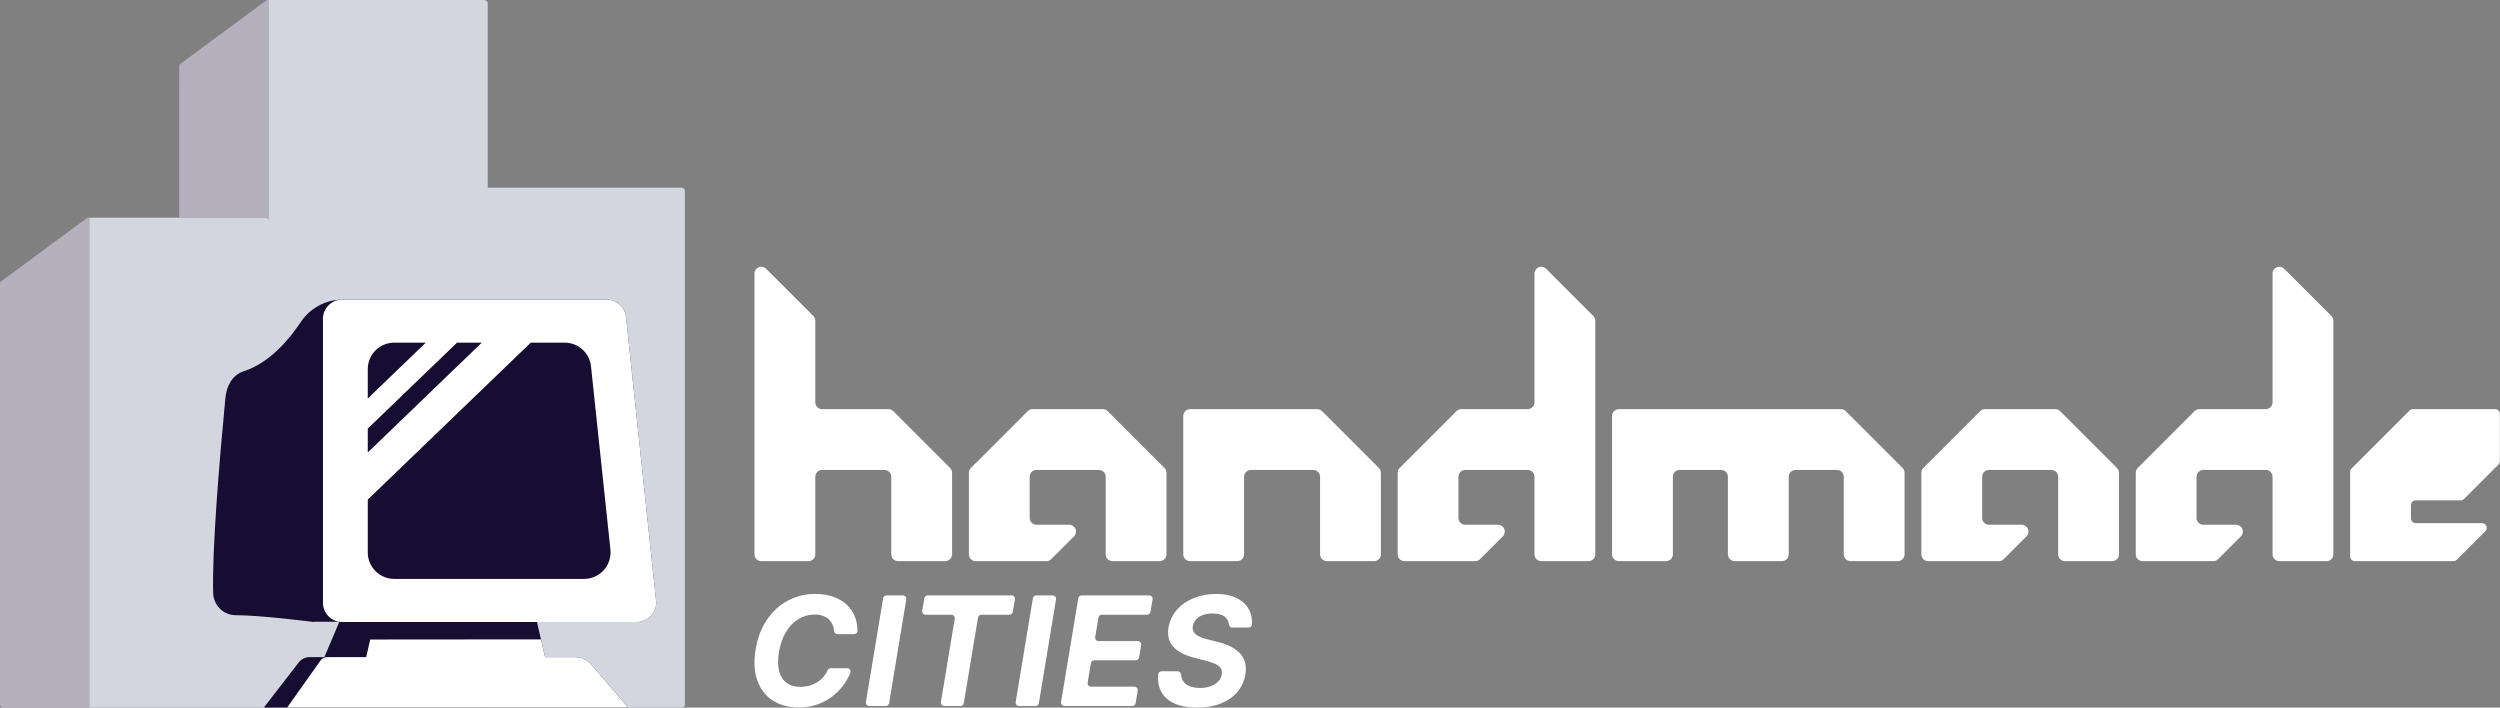
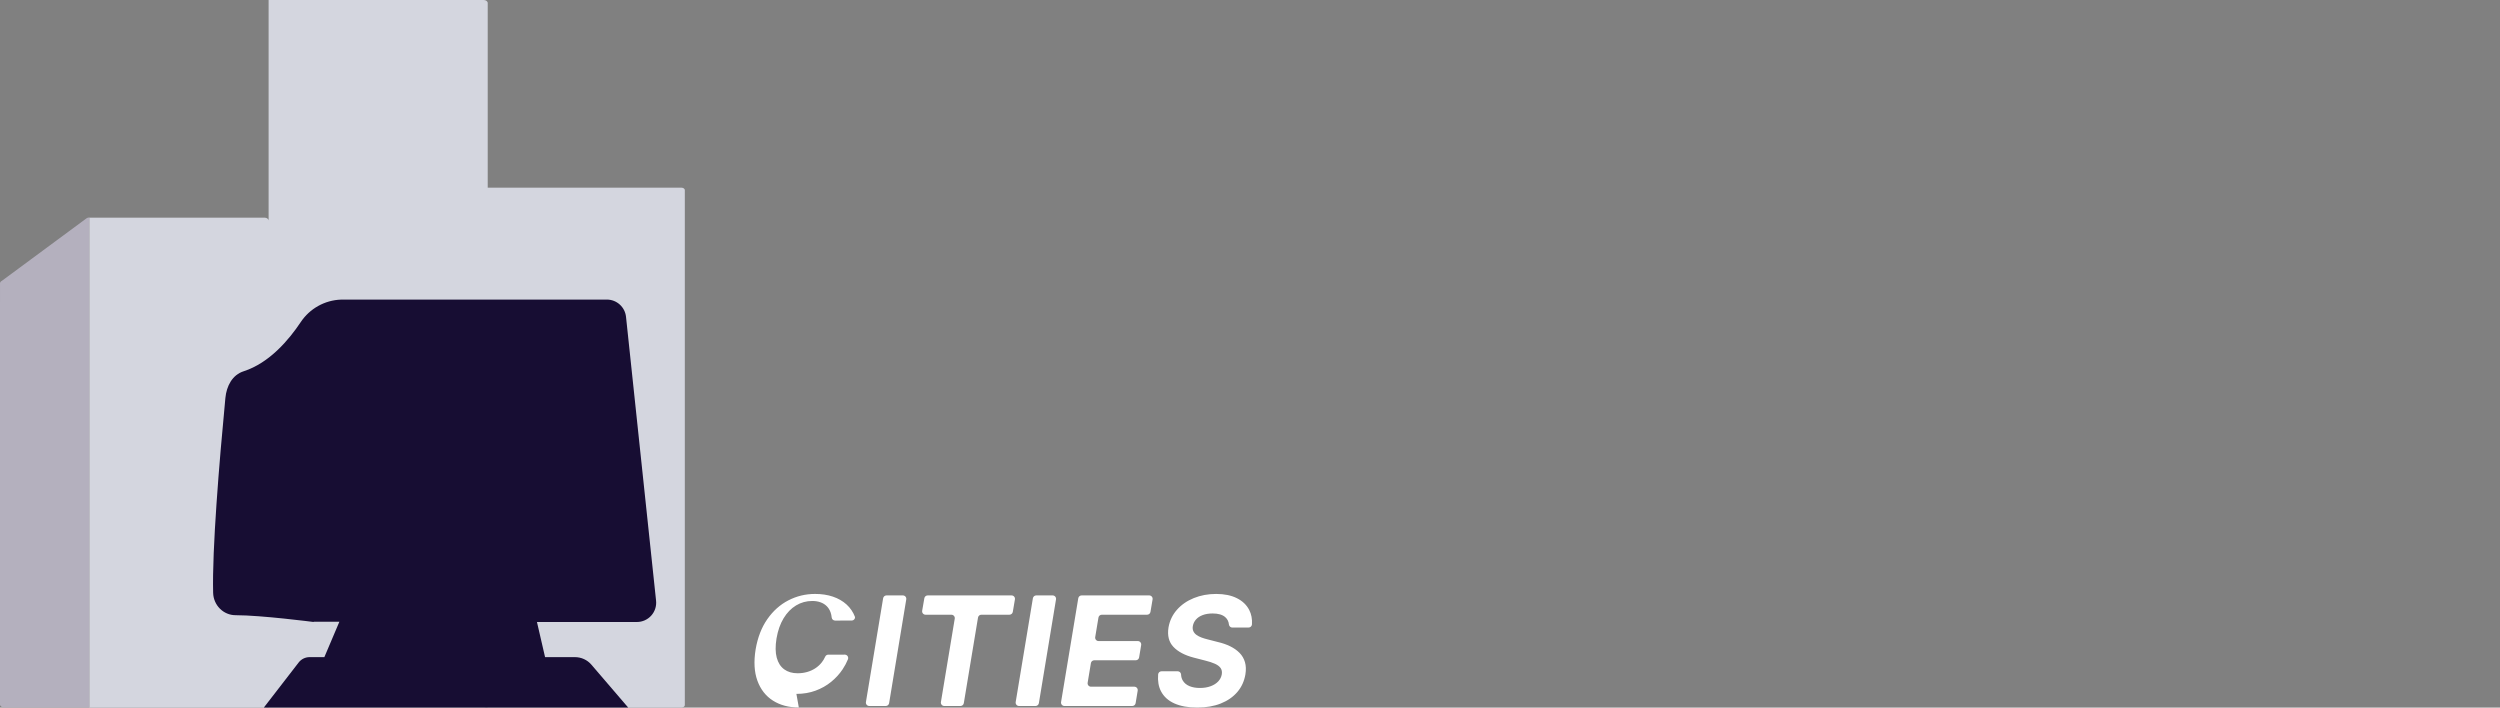
<svg xmlns="http://www.w3.org/2000/svg" width="100%" height="100%" viewBox="0 0 6130 1735" version="1.1" xml:space="preserve" style="fill-rule:evenodd;clip-rule:evenodd;stroke-linejoin:round;stroke-miterlimit:2;">
  <rect x="0" y="0" width="6130" height="1735" fill="#808080" stroke="none" />
  <g>
    <g>
      <path d="M0,1727.39l0,-939.191l0.015,-93.327c0,-2.541 1.755,-4.911 4.665,-6.301l208.507,-154.015c1.676,-0.8 3.634,-1.227 5.636,-1.227l0.345,0l0,1201.59l-208.867,-0c-2.732,-0 -5.352,-0.793 -7.284,-2.205c-1.932,-1.412 -3.017,-3.327 -3.017,-5.323Z" style="fill:#b4b0be;" />
-       <path d="M439.452,533.704l0,-278.834l0.015,-93.328c0,-2.541 1.755,-4.91 4.665,-6.301l208.507,-154.014c1.676,-0.801 3.634,-1.227 5.636,-1.227l0.346,0l-0,541.232c-0,-1.996 -1.016,-3.911 -2.825,-5.323c-1.809,-1.412 -4.262,-2.205 -6.819,-2.205l-209.525,-0Z" style="fill:#b4b0be;" />
      <path d="M658.621,1727.39c-0,4.157 -4.318,7.528 -9.644,7.528l-429.809,-0l0,-1201.22l429.809,-0c2.557,-0 5.01,0.793 6.819,2.205c1.809,1.412 2.825,3.327 2.825,5.323l-0,-541.232l527.43,0c2.607,0 5.108,0.793 6.952,2.205c1.844,1.412 2.88,3.327 2.88,5.323l0,452.583l474.439,-0c2.346,-0 4.595,0.615 6.254,1.712c1.659,1.096 2.591,2.583 2.591,4.133l-0,1263.12c-0,3.229 -3.96,5.846 -8.845,5.846l-474.439,-0l0,-7.528c0,4.157 -4.402,7.528 -9.832,7.528l-527.43,-0l-0,-7.528Z" style="fill:#d4d6df;" />
    </g>
    <g>
      <path d="M1540.29,1734.92l-90.191,-105.15c-10.058,-11.727 -24.737,-18.475 -40.187,-18.475l-73.408,0l-19.893,-86.161l245.073,0c13.401,0 26.172,-5.689 35.135,-15.651c8.963,-9.963 13.276,-23.262 11.865,-36.588l-73.702,-696.066c-2.546,-24.042 -22.824,-42.286 -47,-42.286l-648.827,-0c-1.034,-0 -2.061,0.033 -3.079,0.098c-39.736,1.436 -76.49,21.878 -98.648,55.113c-28.971,43.543 -76.912,100.202 -139.773,120.512c-27.891,8.84 -42.192,36.01 -45.041,65.793c-15.235,159.307 -32.733,372.15 -30.004,477.474c0.798,30.577 25.21,54.94 55.051,54.94c62.95,0.001 191.339,16.661 191.339,16.661l0,-0.58l62.729,-0c0.127,0.02 0.254,0.04 0.381,0.059l-36.792,86.682l-36.184,0c-10.515,0 -20.437,4.872 -26.867,13.194l-85.325,110.431l893.348,-0Z" style="fill:#170d33;" />
-       <path d="M704.102,1734.92l82.02,-115.642c3.552,-5.008 9.31,-7.983 15.449,-7.983l96.34,0l9.876,-43.21l418.655,-0.36l10.059,43.57l73.408,0c15.45,0 30.129,6.748 40.187,18.475l90.191,105.15l-836.185,-0Zm135.05,-209.786c-26.102,0 -47.263,-21.16 -47.263,-47.263l0,-696.066c0,-26.102 21.161,-47.262 47.263,-47.262l648.827,-0c24.176,-0 44.454,18.244 47,42.286l73.702,696.066c1.411,13.326 -2.902,26.625 -11.865,36.588c-8.963,9.962 -21.734,15.651 -35.135,15.651l-722.529,0Zm204.926,-684.949l-77.437,0c-35.826,0 -64.869,29.043 -64.869,64.869l-0,72.151l142.306,-137.02Zm-142.306,210.716l-0,58.506l279.608,-269.222l-60.762,0l-218.846,210.716Zm-0,174.125l-0,129.596c-0,17.205 6.834,33.705 19,45.87c12.165,12.165 28.665,19 45.869,19l465.588,-0c18.393,-0 35.922,-7.809 48.224,-21.482c12.302,-13.674 18.222,-31.927 16.285,-50.218l-47.602,-449.568c-3.494,-32.998 -31.327,-58.039 -64.509,-58.039l-83.168,0l-399.687,384.841Z" style="fill:#fff;" />
    </g>
    <g>
-       <path d="M2015.74,1152.31c-4.42,0 -8.659,1.756 -11.785,4.882c-3.126,3.125 -4.882,7.365 -4.882,11.785l0,190.283c0,4.42 -1.756,8.659 -4.881,11.785c-3.126,3.125 -7.365,4.881 -11.785,4.881l-115.744,0c-4.421,0 -8.66,-1.756 -11.785,-4.881c-3.126,-3.126 -4.882,-7.365 -4.882,-11.785l0,-688.484c0,-6.741 4.061,-12.818 10.289,-15.398c6.228,-2.58 13.396,-1.154 18.163,3.613l115.744,115.744c3.125,3.126 4.881,7.365 4.881,11.785l0,200.046c0,4.42 1.756,8.66 4.882,11.785c3.126,3.126 7.365,4.882 11.785,4.882l162.777,-0c4.42,-0 8.659,1.756 11.785,4.881l139.314,139.315c3.126,3.125 4.882,7.364 4.882,11.785l-0,200.046c-0,4.42 -1.756,8.659 -4.882,11.785c-3.126,3.125 -7.365,4.881 -11.785,4.881l-115.744,0c-4.42,0 -8.66,-1.756 -11.785,-4.881c-3.126,-3.126 -4.882,-7.365 -4.882,-11.785l0,-190.283c0,-4.42 -1.756,-8.66 -4.881,-11.785c-3.126,-3.126 -7.365,-4.882 -11.786,-4.882l-153.013,0Zm1051.4,0c-4.421,0 -8.66,1.756 -11.785,4.882c-3.126,3.125 -4.882,7.365 -4.882,11.785l0,190.283c0,4.42 -1.756,8.659 -4.882,11.785c-3.125,3.125 -7.364,4.881 -11.785,4.881l-115.744,0c-4.42,0 -8.659,-1.756 -11.785,-4.881c-3.125,-3.126 -4.881,-7.365 -4.881,-11.785l-0,-339.361c-0,-4.42 1.756,-8.659 4.881,-11.785c3.126,-3.125 7.365,-4.881 11.785,-4.881l311.854,-0c4.421,-0 8.66,1.756 11.785,4.881l139.315,139.315c3.125,3.125 4.881,7.364 4.881,11.785l0,200.046c0,4.42 -1.756,8.659 -4.881,11.785c-3.126,3.125 -7.365,4.881 -11.785,4.881l-115.745,0c-4.42,0 -8.659,-1.756 -11.785,-4.881c-3.125,-3.126 -4.881,-7.365 -4.881,-11.785l-0,-190.283c-0,-4.42 -1.756,-8.66 -4.882,-11.785c-3.125,-3.126 -7.365,-4.882 -11.785,-4.882l-153.013,0Zm1051.4,0c-4.42,0 -8.659,1.756 -11.785,4.882c-3.125,3.125 -4.881,7.365 -4.881,11.785l-0,190.283c-0,4.42 -1.756,8.659 -4.882,11.785c-3.126,3.125 -7.365,4.881 -11.785,4.881l-115.744,0c-4.42,0 -8.66,-1.756 -11.785,-4.881c-3.126,-3.126 -4.882,-7.365 -4.882,-11.785l0,-339.361c0,-4.42 1.756,-8.659 4.882,-11.785c3.125,-3.125 7.365,-4.881 11.785,-4.881l544.521,-0c4.42,-0 8.66,1.756 11.785,4.881l139.314,139.315c3.126,3.125 4.882,7.364 4.882,11.785l0,200.046c0,4.42 -1.756,8.659 -4.881,11.785c-3.126,3.125 -7.365,4.881 -11.786,4.881l-115.744,0c-4.42,0 -8.659,-1.756 -11.785,-4.881c-3.125,-3.126 -4.881,-7.365 -4.881,-11.785l-0,-190.283c-0,-4.42 -1.756,-8.66 -4.882,-11.785c-3.126,-3.126 -7.365,-4.882 -11.785,-4.882l-101.635,0c-4.42,0 -8.66,1.756 -11.785,4.882c-3.126,3.125 -4.882,7.365 -4.882,11.785l0,190.283c0,4.42 -1.756,8.659 -4.881,11.785c-3.126,3.125 -7.365,4.881 -11.785,4.881l-115.744,0c-4.421,0 -8.66,-1.756 -11.786,-4.881c-3.125,-3.126 -4.881,-7.365 -4.881,-11.785l-0,-190.283c-0,-4.42 -1.756,-8.66 -4.882,-11.785c-3.125,-3.126 -7.365,-4.882 -11.785,-4.882l-101.635,0Zm-1598.65,-144.196c3.126,-3.125 7.365,-4.881 11.785,-4.881l172.54,-0c4.42,-0 8.659,1.756 11.785,4.881l139.314,139.315c3.126,3.125 4.882,7.364 4.882,11.785l-0,200.046c-0,4.42 -1.756,8.659 -4.882,11.785c-3.125,3.125 -7.365,4.881 -11.785,4.881l-115.744,0c-4.42,0 -8.659,-1.756 -11.785,-4.881c-3.126,-3.126 -4.882,-7.365 -4.882,-11.785l0,-190.283c0,-4.42 -1.755,-8.66 -4.881,-11.785c-3.126,-3.126 -7.365,-4.882 -11.785,-4.882l-153.014,0c-4.42,0 -8.659,1.756 -11.785,4.882c-3.125,3.125 -4.881,7.365 -4.881,11.785l-0,101.064c-0,4.421 1.756,8.66 4.881,11.785c3.126,3.126 7.365,4.882 11.785,4.882l80.244,-0c6.741,-0 12.819,4.061 15.398,10.289c2.58,6.227 1.154,13.396 -3.613,18.163l-55.885,55.885c-3.125,3.125 -7.364,4.881 -11.785,4.881l-173.436,0c-4.42,0 -8.66,-1.756 -11.785,-4.881c-3.126,-3.126 -4.882,-7.365 -4.882,-11.785l0,-200.046c0,-4.421 1.756,-8.66 4.882,-11.785l139.314,-139.315Zm2335.48,0c3.125,-3.125 7.364,-4.881 11.785,-4.881l172.539,-0c4.421,-0 8.66,1.756 11.786,4.881l139.314,139.315c3.125,3.125 4.881,7.364 4.881,11.785l0,200.046c0,4.42 -1.756,8.659 -4.881,11.785c-3.126,3.125 -7.365,4.881 -11.785,4.881l-115.744,0c-4.421,0 -8.66,-1.756 -11.786,-4.881c-3.125,-3.126 -4.881,-7.365 -4.881,-11.785l-0,-190.283c-0,-4.42 -1.756,-8.66 -4.882,-11.785c-3.125,-3.126 -7.364,-4.882 -11.785,-4.882l-153.013,0c-4.42,0 -8.66,1.756 -11.785,4.882c-3.126,3.125 -4.882,7.365 -4.882,11.785l0,101.064c0,4.421 1.756,8.66 4.882,11.785c3.125,3.126 7.365,4.882 11.785,4.882l80.244,-0c6.741,-0 12.818,4.061 15.398,10.289c2.579,6.227 1.153,13.396 -3.613,18.163l-55.885,55.885c-3.126,3.125 -7.365,4.881 -11.785,4.881l-173.437,0c-4.42,0 -8.659,-1.756 -11.785,-4.881c-3.125,-3.126 -4.881,-7.365 -4.881,-11.785l-0,-200.046c-0,-4.421 1.756,-8.66 4.881,-11.785l139.315,-139.315Zm-1284.07,0c3.125,-3.125 7.365,-4.881 11.785,-4.881l162.776,-0c4.421,-0 8.66,-1.756 11.786,-4.882c3.125,-3.125 4.881,-7.365 4.881,-11.785l0,-315.79c0,-6.741 4.061,-12.818 10.289,-15.398c6.228,-2.58 13.396,-1.154 18.163,3.613l115.744,115.744c3.126,3.126 4.881,7.365 4.881,11.785l0,572.74c0,4.42 -1.755,8.659 -4.881,11.785c-3.126,3.125 -7.365,4.881 -11.785,4.881l-115.744,0c-4.421,0 -8.66,-1.756 -11.785,-4.881c-3.126,-3.126 -4.882,-7.365 -4.882,-11.785l0,-190.283c0,-4.42 -1.756,-8.66 -4.881,-11.785c-3.126,-3.126 -7.365,-4.882 -11.786,-4.882l-153.013,0c-4.42,0 -8.66,1.756 -11.785,4.882c-3.126,3.125 -4.882,7.365 -4.882,11.785l0,101.064c0,4.421 1.756,8.66 4.882,11.785c3.125,3.126 7.365,4.882 11.785,4.882l80.244,-0c6.741,-0 12.818,4.061 15.398,10.289c2.58,6.227 1.154,13.396 -3.613,18.163l-55.885,55.885c-3.126,3.125 -7.365,4.881 -11.785,4.881l-173.436,0c-4.421,0 -8.66,-1.756 -11.786,-4.881c-3.125,-3.126 -4.881,-7.365 -4.881,-11.785l-0,-200.046c-0,-4.421 1.756,-8.66 4.881,-11.785l139.315,-139.315Zm1809.77,0c3.125,-3.125 7.365,-4.881 11.785,-4.881l162.777,-0c4.42,-0 8.659,-1.756 11.785,-4.882c3.125,-3.125 4.881,-7.365 4.881,-11.785l0,-315.79c0,-6.741 4.061,-12.818 10.289,-15.398c6.228,-2.58 13.396,-1.154 18.163,3.613l115.744,115.744c3.126,3.126 4.882,7.365 4.882,11.785l-0,572.74c-0,4.42 -1.756,8.659 -4.882,11.785c-3.126,3.125 -7.365,4.881 -11.785,4.881l-115.744,0c-4.42,0 -8.66,-1.756 -11.785,-4.881c-3.126,-3.126 -4.882,-7.365 -4.882,-11.785l0,-190.283c0,-4.42 -1.756,-8.66 -4.881,-11.785c-3.126,-3.126 -7.365,-4.882 -11.785,-4.882l-153.014,0c-4.42,0 -8.659,1.756 -11.785,4.882c-3.126,3.125 -4.882,7.365 -4.882,11.785l0,101.064c0,4.421 1.756,8.66 4.882,11.785c3.126,3.126 7.365,4.882 11.785,4.882l80.244,-0c6.741,-0 12.818,4.061 15.398,10.289c2.58,6.227 1.154,13.396 -3.613,18.163l-55.885,55.885c-3.126,3.125 -7.365,4.881 -11.785,4.881l-173.436,0c-4.421,0 -8.66,-1.756 -11.785,-4.881c-3.126,-3.126 -4.882,-7.365 -4.882,-11.785l0,-200.046c0,-4.421 1.756,-8.66 4.882,-11.785l139.314,-139.315Zm527.2,-1.497c2.166,-2.167 5.105,-3.384 8.169,-3.384l201.687,-0c3.064,-0 6.003,1.217 8.17,3.384c2.166,2.166 3.383,5.105 3.383,8.169l0,115.967c0,3.064 -1.217,6.003 -3.383,8.17l-84.543,84.542c-2.166,2.167 -5.105,3.384 -8.169,3.384l-110.377,-0c-6.381,0 -11.553,5.173 -11.553,11.553l-0,32.797c-0,6.381 5.172,11.554 11.553,11.554l162.741,-0c4.672,0 8.885,2.815 10.673,7.132c1.789,4.317 0.8,9.287 -2.504,12.591l-70.066,70.066c-2.167,2.167 -5.106,3.384 -8.17,3.384l-241.751,0c-6.381,0 -11.554,-5.172 -11.554,-11.553l0,-207.277c0,-3.064 1.218,-6.003 3.384,-8.17l142.31,-142.309Z" style="fill:#fff;" />
-       <path d="M1958.71,1734.74c-24.628,-0 -45.768,-5.611 -63.42,-16.833c-17.652,-11.222 -30.36,-27.479 -38.125,-48.771c-7.761,-21.282 -9.219,-46.898 -4.373,-76.848c0.004,-0.025 0.008,-0.049 0.012,-0.073c4.976,-29.102 14.527,-53.778 28.655,-74.03c14.134,-20.261 31.362,-35.638 51.683,-46.132c20.321,-10.494 42.128,-15.741 65.421,-15.741c16.136,-0 30.724,2.214 43.766,6.642c13.042,4.428 24.203,10.858 33.484,19.29c9.281,8.431 16.227,18.744 20.837,30.936c3.763,9.952 5.748,21.056 5.954,33.312c0.032,2.222 -0.828,4.364 -2.388,5.947c-1.561,1.582 -3.69,2.473 -5.912,2.473c-10.884,0.032 -30.011,0.032 -40.74,0.032c-4.259,-0 -7.833,-3.214 -8.284,-7.45c-0.436,-4.593 -1.373,-8.842 -2.769,-12.749c-2.123,-5.945 -5.247,-10.98 -9.372,-15.105c-4.125,-4.124 -9.19,-7.279 -15.195,-9.462c-6.005,-2.184 -12.769,-3.276 -20.291,-3.276c-14.437,-0 -27.691,3.639 -39.762,10.919c-12.072,7.279 -22.262,17.773 -30.573,31.482c-8.305,13.701 -14.096,30.189 -17.373,49.464c-0.004,0.024 -0.008,0.047 -0.012,0.071c-3.027,18.788 -2.843,34.487 0.552,47.096c3.397,12.617 9.493,22.141 18.289,28.571c8.796,6.43 19.805,9.645 33.029,9.645c8.129,-0 15.832,-1.032 23.112,-3.094c7.279,-2.062 13.951,-5.065 20.017,-9.008c6.066,-3.943 11.344,-8.735 15.833,-14.376c3.414,-4.292 6.267,-9.022 8.559,-14.191c1.321,-3.024 4.308,-4.978 7.608,-4.978c9.313,-0.03 28.148,-0.03 40.429,-0.03c2.753,-0.001 5.329,1.358 6.882,3.63c1.554,2.273 1.885,5.166 0.885,7.731c-3.408,8.432 -7.746,16.63 -13.045,24.58c-7.643,11.464 -17.046,21.746 -28.207,30.845c-11.161,9.099 -23.9,16.287 -38.216,21.565c-14.315,5.277 -29.966,7.916 -46.95,7.916Zm255.221,-274.789c2.447,0 4.771,1.076 6.354,2.942c1.584,1.866 2.267,4.334 1.868,6.749l-42.015,254.482c-0.665,4.024 -4.144,6.976 -8.222,6.976l-40.425,0c-2.448,0 -4.773,-1.076 -6.356,-2.944c-1.583,-1.867 -2.265,-4.336 -1.865,-6.752l42.186,-254.482c0.667,-4.022 4.145,-6.971 8.221,-6.971l40.254,0Zm55.471,47.315c-2.459,-0 -4.792,-1.086 -6.375,-2.967c-1.584,-1.881 -2.256,-4.365 -1.836,-6.788l5.304,-30.648c0.692,-3.994 4.157,-6.912 8.211,-6.912l205.684,0c2.453,0 4.782,1.081 6.365,2.955c1.584,1.874 2.261,4.35 1.852,6.769l-5.187,30.648c-0.678,4.009 -4.151,6.943 -8.216,6.943l-68.876,-0c-4.077,-0 -7.554,2.948 -8.221,6.97l-34.812,209.895c-0.667,4.021 -4.145,6.969 -8.221,6.969l-39.702,0c-2.448,0 -4.773,-1.076 -6.356,-2.944c-1.583,-1.868 -2.265,-4.337 -1.865,-6.753l33.908,-204.44c0.4,-2.416 -0.282,-4.885 -1.865,-6.753c-1.583,-1.867 -3.908,-2.944 -6.356,-2.944l-63.436,-0Zm311.744,-47.315c2.448,0 4.771,1.076 6.355,2.942c1.583,1.866 2.266,4.334 1.867,6.749l-42.015,254.482c-0.664,4.024 -4.144,6.976 -8.222,6.976l-40.425,0c-2.448,0 -4.772,-1.076 -6.356,-2.944c-1.583,-1.867 -2.265,-4.336 -1.865,-6.752l42.186,-254.482c0.667,-4.022 4.145,-6.971 8.221,-6.971l40.254,0Zm28.831,271.149c-2.448,0 -4.773,-1.076 -6.356,-2.944c-1.583,-1.867 -2.265,-4.336 -1.865,-6.752l42.186,-254.482c0.667,-4.022 4.145,-6.971 8.221,-6.971l165.78,0c2.453,0 4.782,1.081 6.365,2.955c1.583,1.874 2.261,4.35 1.851,6.769l-5.186,30.648c-0.679,4.009 -4.151,6.943 -8.217,6.943l-111.097,-0c-4.076,-0 -7.553,2.947 -8.221,6.967l-7.967,47.936c-0.401,2.416 0.28,4.886 1.864,6.754c1.583,1.868 3.908,2.945 6.357,2.945l96.257,0c2.449,0 4.773,1.077 6.357,2.945c1.583,1.868 2.265,4.338 1.864,6.754l-5.058,30.466c-0.668,4.02 -4.145,6.968 -8.221,6.968l-101.791,0c-4.077,0 -7.555,2.949 -8.221,6.971l-7.975,48.118c-0.4,2.415 0.282,4.884 1.865,6.752c1.584,1.867 3.908,2.944 6.356,2.944l106.277,-0c2.448,-0 4.772,1.076 6.355,2.943c1.584,1.866 2.266,4.335 1.867,6.75l-5.069,30.648c-0.665,4.023 -4.144,6.973 -8.222,6.973l-166.356,0Zm325.095,3.822c-21.837,-0 -40.308,-3.367 -55.413,-10.1c-15.104,-6.733 -26.083,-16.712 -32.938,-29.936c-5.932,-11.444 -8.252,-25.206 -6.961,-41.285c0.348,-4.304 3.942,-7.619 8.259,-7.619c10.288,-0.048 28.873,-0.048 39.685,-0.048c4.4,0.002 8.041,3.425 8.314,7.817c0.17,5.64 1.586,10.584 4.114,14.839c3.64,6.127 9.099,10.707 16.378,13.74c7.279,3.033 15.893,4.549 25.841,4.549c9.706,0 18.41,-1.425 26.114,-4.276c7.704,-2.851 13.922,-6.794 18.653,-11.829c4.732,-5.035 7.643,-10.828 8.735,-17.379c0.971,-6.066 0.03,-11.161 -2.821,-15.286c-2.851,-4.125 -7.491,-7.643 -13.921,-10.555c-6.416,-2.905 -14.342,-5.509 -23.778,-7.81c-0.036,-0.009 -0.072,-0.018 -0.108,-0.027c-1.275,-0.329 -28.127,-7.259 -28.16,-7.267l-0.01,-0.003c-21.954,-5.702 -38.541,-14.466 -49.761,-26.293c-11.2,-11.805 -15.24,-27.687 -12.121,-47.648c0.008,-0.054 0.018,-0.109 0.027,-0.164c2.915,-16.482 9.798,-30.874 20.647,-43.178c10.858,-12.314 24.628,-21.868 41.309,-28.662c16.681,-6.793 34.97,-10.19 54.867,-10.19c20.017,-0 36.942,3.457 50.772,10.372c13.83,6.916 23.93,16.561 30.299,28.935c5.341,10.376 7.59,22.16 6.746,35.35c-0.291,4.343 -3.899,7.716 -8.251,7.716c-10.416,0.063 -29.286,0.063 -39.909,0.063c-4.191,-0 -7.729,-3.113 -8.264,-7.27c-0.742,-7.598 -3.841,-13.689 -9.101,-18.298c-6.854,-6.005 -17.136,-9.008 -30.845,-9.008c-9.342,0 -17.47,1.304 -24.386,3.913c-6.915,2.608 -12.404,6.217 -16.469,10.828c-4.064,4.61 -6.642,9.887 -7.734,15.832c-0.849,4.731 -0.485,8.917 1.092,12.556c1.577,3.64 4.155,6.764 7.734,9.372c3.579,2.609 7.856,4.823 12.83,6.642c4.95,1.812 10.202,3.383 15.753,4.713c0.047,0.011 0.093,0.023 0.139,0.035c1.249,0.322 21.451,5.53 23.123,5.961c0.08,0.02 0.16,0.04 0.24,0.058c11.231,2.545 21.409,6.053 30.534,10.525c9.159,4.489 16.863,9.918 23.111,16.287c6.248,6.369 10.646,13.922 13.194,22.657c2.547,8.735 2.911,18.743 1.092,30.026c-2.791,16.621 -9.372,30.997 -19.745,43.129c-10.373,12.132 -23.9,21.534 -40.582,28.207c-16.681,6.673 -36.122,10.009 -58.324,10.009Z" style="fill:#fff;" />
+       <path d="M1958.71,1734.74c-24.628,-0 -45.768,-5.611 -63.42,-16.833c-17.652,-11.222 -30.36,-27.479 -38.125,-48.771c-7.761,-21.282 -9.219,-46.898 -4.373,-76.848c0.004,-0.025 0.008,-0.049 0.012,-0.073c4.976,-29.102 14.527,-53.778 28.655,-74.03c14.134,-20.261 31.362,-35.638 51.683,-46.132c20.321,-10.494 42.128,-15.741 65.421,-15.741c16.136,-0 30.724,2.214 43.766,6.642c13.042,4.428 24.203,10.858 33.484,19.29c9.281,8.431 16.227,18.744 20.837,30.936c0.032,2.222 -0.828,4.364 -2.388,5.947c-1.561,1.582 -3.69,2.473 -5.912,2.473c-10.884,0.032 -30.011,0.032 -40.74,0.032c-4.259,-0 -7.833,-3.214 -8.284,-7.45c-0.436,-4.593 -1.373,-8.842 -2.769,-12.749c-2.123,-5.945 -5.247,-10.98 -9.372,-15.105c-4.125,-4.124 -9.19,-7.279 -15.195,-9.462c-6.005,-2.184 -12.769,-3.276 -20.291,-3.276c-14.437,-0 -27.691,3.639 -39.762,10.919c-12.072,7.279 -22.262,17.773 -30.573,31.482c-8.305,13.701 -14.096,30.189 -17.373,49.464c-0.004,0.024 -0.008,0.047 -0.012,0.071c-3.027,18.788 -2.843,34.487 0.552,47.096c3.397,12.617 9.493,22.141 18.289,28.571c8.796,6.43 19.805,9.645 33.029,9.645c8.129,-0 15.832,-1.032 23.112,-3.094c7.279,-2.062 13.951,-5.065 20.017,-9.008c6.066,-3.943 11.344,-8.735 15.833,-14.376c3.414,-4.292 6.267,-9.022 8.559,-14.191c1.321,-3.024 4.308,-4.978 7.608,-4.978c9.313,-0.03 28.148,-0.03 40.429,-0.03c2.753,-0.001 5.329,1.358 6.882,3.63c1.554,2.273 1.885,5.166 0.885,7.731c-3.408,8.432 -7.746,16.63 -13.045,24.58c-7.643,11.464 -17.046,21.746 -28.207,30.845c-11.161,9.099 -23.9,16.287 -38.216,21.565c-14.315,5.277 -29.966,7.916 -46.95,7.916Zm255.221,-274.789c2.447,0 4.771,1.076 6.354,2.942c1.584,1.866 2.267,4.334 1.868,6.749l-42.015,254.482c-0.665,4.024 -4.144,6.976 -8.222,6.976l-40.425,0c-2.448,0 -4.773,-1.076 -6.356,-2.944c-1.583,-1.867 -2.265,-4.336 -1.865,-6.752l42.186,-254.482c0.667,-4.022 4.145,-6.971 8.221,-6.971l40.254,0Zm55.471,47.315c-2.459,-0 -4.792,-1.086 -6.375,-2.967c-1.584,-1.881 -2.256,-4.365 -1.836,-6.788l5.304,-30.648c0.692,-3.994 4.157,-6.912 8.211,-6.912l205.684,0c2.453,0 4.782,1.081 6.365,2.955c1.584,1.874 2.261,4.35 1.852,6.769l-5.187,30.648c-0.678,4.009 -4.151,6.943 -8.216,6.943l-68.876,-0c-4.077,-0 -7.554,2.948 -8.221,6.97l-34.812,209.895c-0.667,4.021 -4.145,6.969 -8.221,6.969l-39.702,0c-2.448,0 -4.773,-1.076 -6.356,-2.944c-1.583,-1.868 -2.265,-4.337 -1.865,-6.753l33.908,-204.44c0.4,-2.416 -0.282,-4.885 -1.865,-6.753c-1.583,-1.867 -3.908,-2.944 -6.356,-2.944l-63.436,-0Zm311.744,-47.315c2.448,0 4.771,1.076 6.355,2.942c1.583,1.866 2.266,4.334 1.867,6.749l-42.015,254.482c-0.664,4.024 -4.144,6.976 -8.222,6.976l-40.425,0c-2.448,0 -4.772,-1.076 -6.356,-2.944c-1.583,-1.867 -2.265,-4.336 -1.865,-6.752l42.186,-254.482c0.667,-4.022 4.145,-6.971 8.221,-6.971l40.254,0Zm28.831,271.149c-2.448,0 -4.773,-1.076 -6.356,-2.944c-1.583,-1.867 -2.265,-4.336 -1.865,-6.752l42.186,-254.482c0.667,-4.022 4.145,-6.971 8.221,-6.971l165.78,0c2.453,0 4.782,1.081 6.365,2.955c1.583,1.874 2.261,4.35 1.851,6.769l-5.186,30.648c-0.679,4.009 -4.151,6.943 -8.217,6.943l-111.097,-0c-4.076,-0 -7.553,2.947 -8.221,6.967l-7.967,47.936c-0.401,2.416 0.28,4.886 1.864,6.754c1.583,1.868 3.908,2.945 6.357,2.945l96.257,0c2.449,0 4.773,1.077 6.357,2.945c1.583,1.868 2.265,4.338 1.864,6.754l-5.058,30.466c-0.668,4.02 -4.145,6.968 -8.221,6.968l-101.791,0c-4.077,0 -7.555,2.949 -8.221,6.971l-7.975,48.118c-0.4,2.415 0.282,4.884 1.865,6.752c1.584,1.867 3.908,2.944 6.356,2.944l106.277,-0c2.448,-0 4.772,1.076 6.355,2.943c1.584,1.866 2.266,4.335 1.867,6.75l-5.069,30.648c-0.665,4.023 -4.144,6.973 -8.222,6.973l-166.356,0Zm325.095,3.822c-21.837,-0 -40.308,-3.367 -55.413,-10.1c-15.104,-6.733 -26.083,-16.712 -32.938,-29.936c-5.932,-11.444 -8.252,-25.206 -6.961,-41.285c0.348,-4.304 3.942,-7.619 8.259,-7.619c10.288,-0.048 28.873,-0.048 39.685,-0.048c4.4,0.002 8.041,3.425 8.314,7.817c0.17,5.64 1.586,10.584 4.114,14.839c3.64,6.127 9.099,10.707 16.378,13.74c7.279,3.033 15.893,4.549 25.841,4.549c9.706,0 18.41,-1.425 26.114,-4.276c7.704,-2.851 13.922,-6.794 18.653,-11.829c4.732,-5.035 7.643,-10.828 8.735,-17.379c0.971,-6.066 0.03,-11.161 -2.821,-15.286c-2.851,-4.125 -7.491,-7.643 -13.921,-10.555c-6.416,-2.905 -14.342,-5.509 -23.778,-7.81c-0.036,-0.009 -0.072,-0.018 -0.108,-0.027c-1.275,-0.329 -28.127,-7.259 -28.16,-7.267l-0.01,-0.003c-21.954,-5.702 -38.541,-14.466 -49.761,-26.293c-11.2,-11.805 -15.24,-27.687 -12.121,-47.648c0.008,-0.054 0.018,-0.109 0.027,-0.164c2.915,-16.482 9.798,-30.874 20.647,-43.178c10.858,-12.314 24.628,-21.868 41.309,-28.662c16.681,-6.793 34.97,-10.19 54.867,-10.19c20.017,-0 36.942,3.457 50.772,10.372c13.83,6.916 23.93,16.561 30.299,28.935c5.341,10.376 7.59,22.16 6.746,35.35c-0.291,4.343 -3.899,7.716 -8.251,7.716c-10.416,0.063 -29.286,0.063 -39.909,0.063c-4.191,-0 -7.729,-3.113 -8.264,-7.27c-0.742,-7.598 -3.841,-13.689 -9.101,-18.298c-6.854,-6.005 -17.136,-9.008 -30.845,-9.008c-9.342,0 -17.47,1.304 -24.386,3.913c-6.915,2.608 -12.404,6.217 -16.469,10.828c-4.064,4.61 -6.642,9.887 -7.734,15.832c-0.849,4.731 -0.485,8.917 1.092,12.556c1.577,3.64 4.155,6.764 7.734,9.372c3.579,2.609 7.856,4.823 12.83,6.642c4.95,1.812 10.202,3.383 15.753,4.713c0.047,0.011 0.093,0.023 0.139,0.035c1.249,0.322 21.451,5.53 23.123,5.961c0.08,0.02 0.16,0.04 0.24,0.058c11.231,2.545 21.409,6.053 30.534,10.525c9.159,4.489 16.863,9.918 23.111,16.287c6.248,6.369 10.646,13.922 13.194,22.657c2.547,8.735 2.911,18.743 1.092,30.026c-2.791,16.621 -9.372,30.997 -19.745,43.129c-10.373,12.132 -23.9,21.534 -40.582,28.207c-16.681,6.673 -36.122,10.009 -58.324,10.009Z" style="fill:#fff;" />
    </g>
  </g>
</svg>